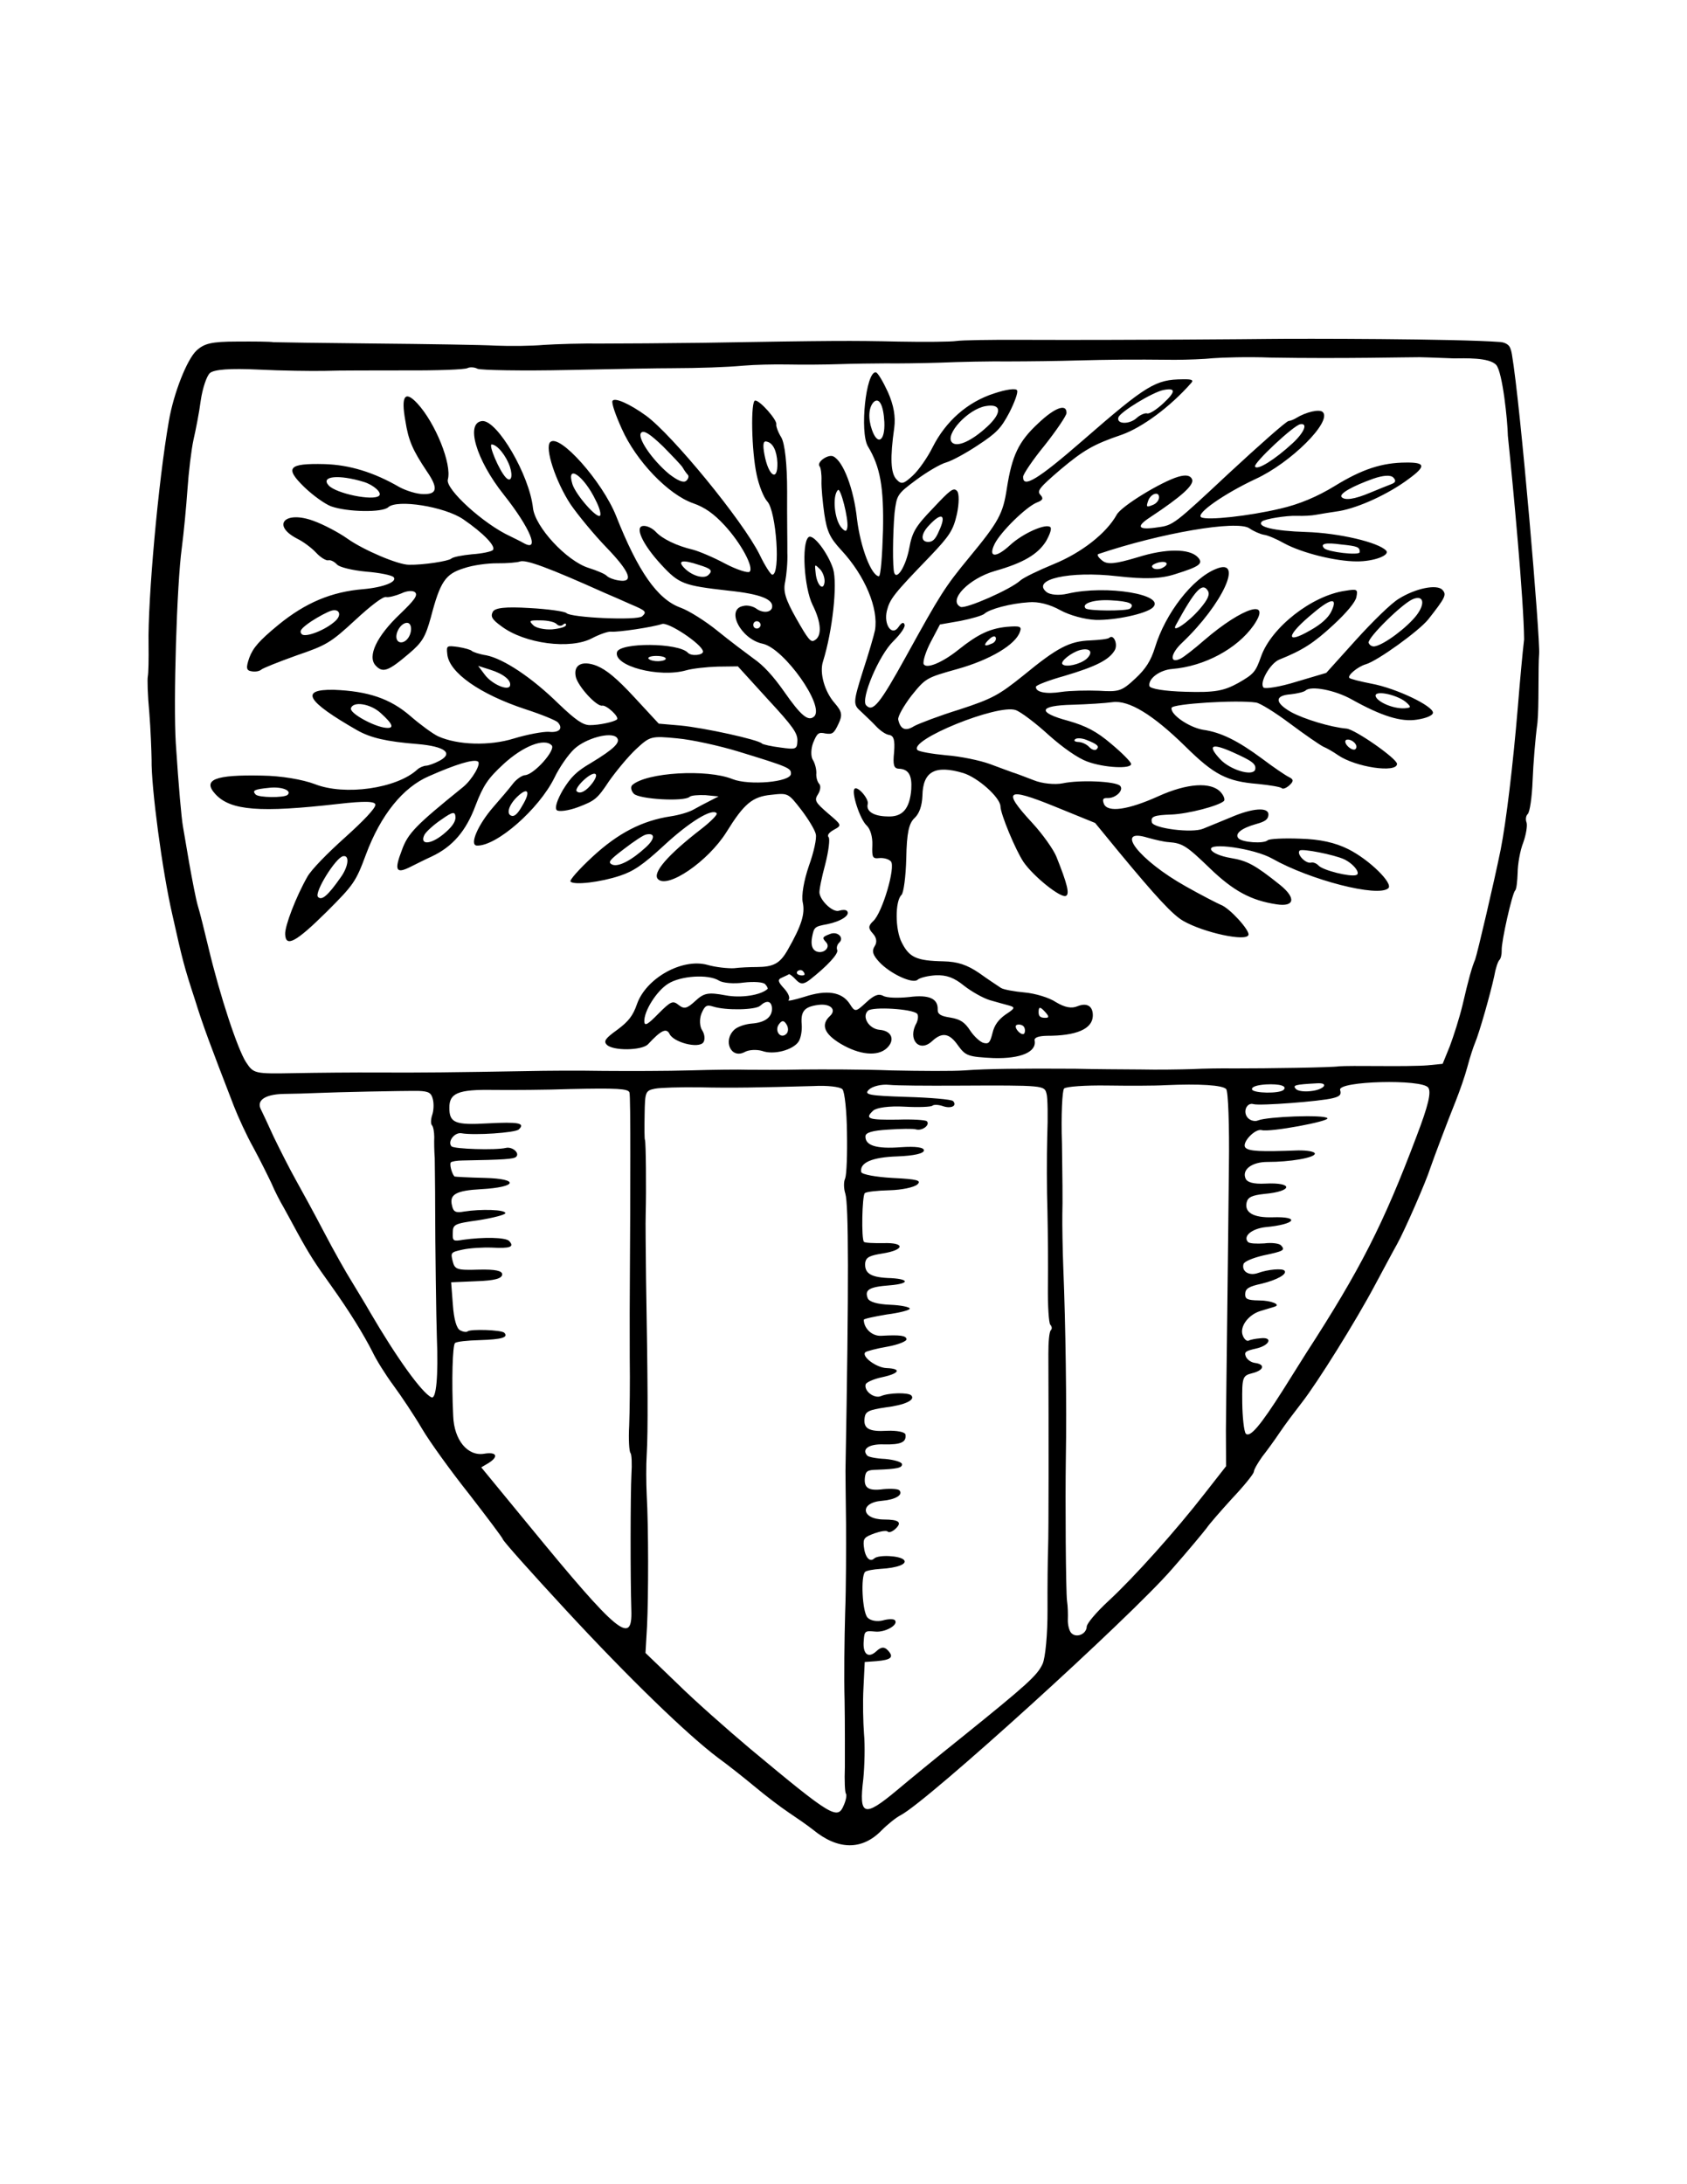
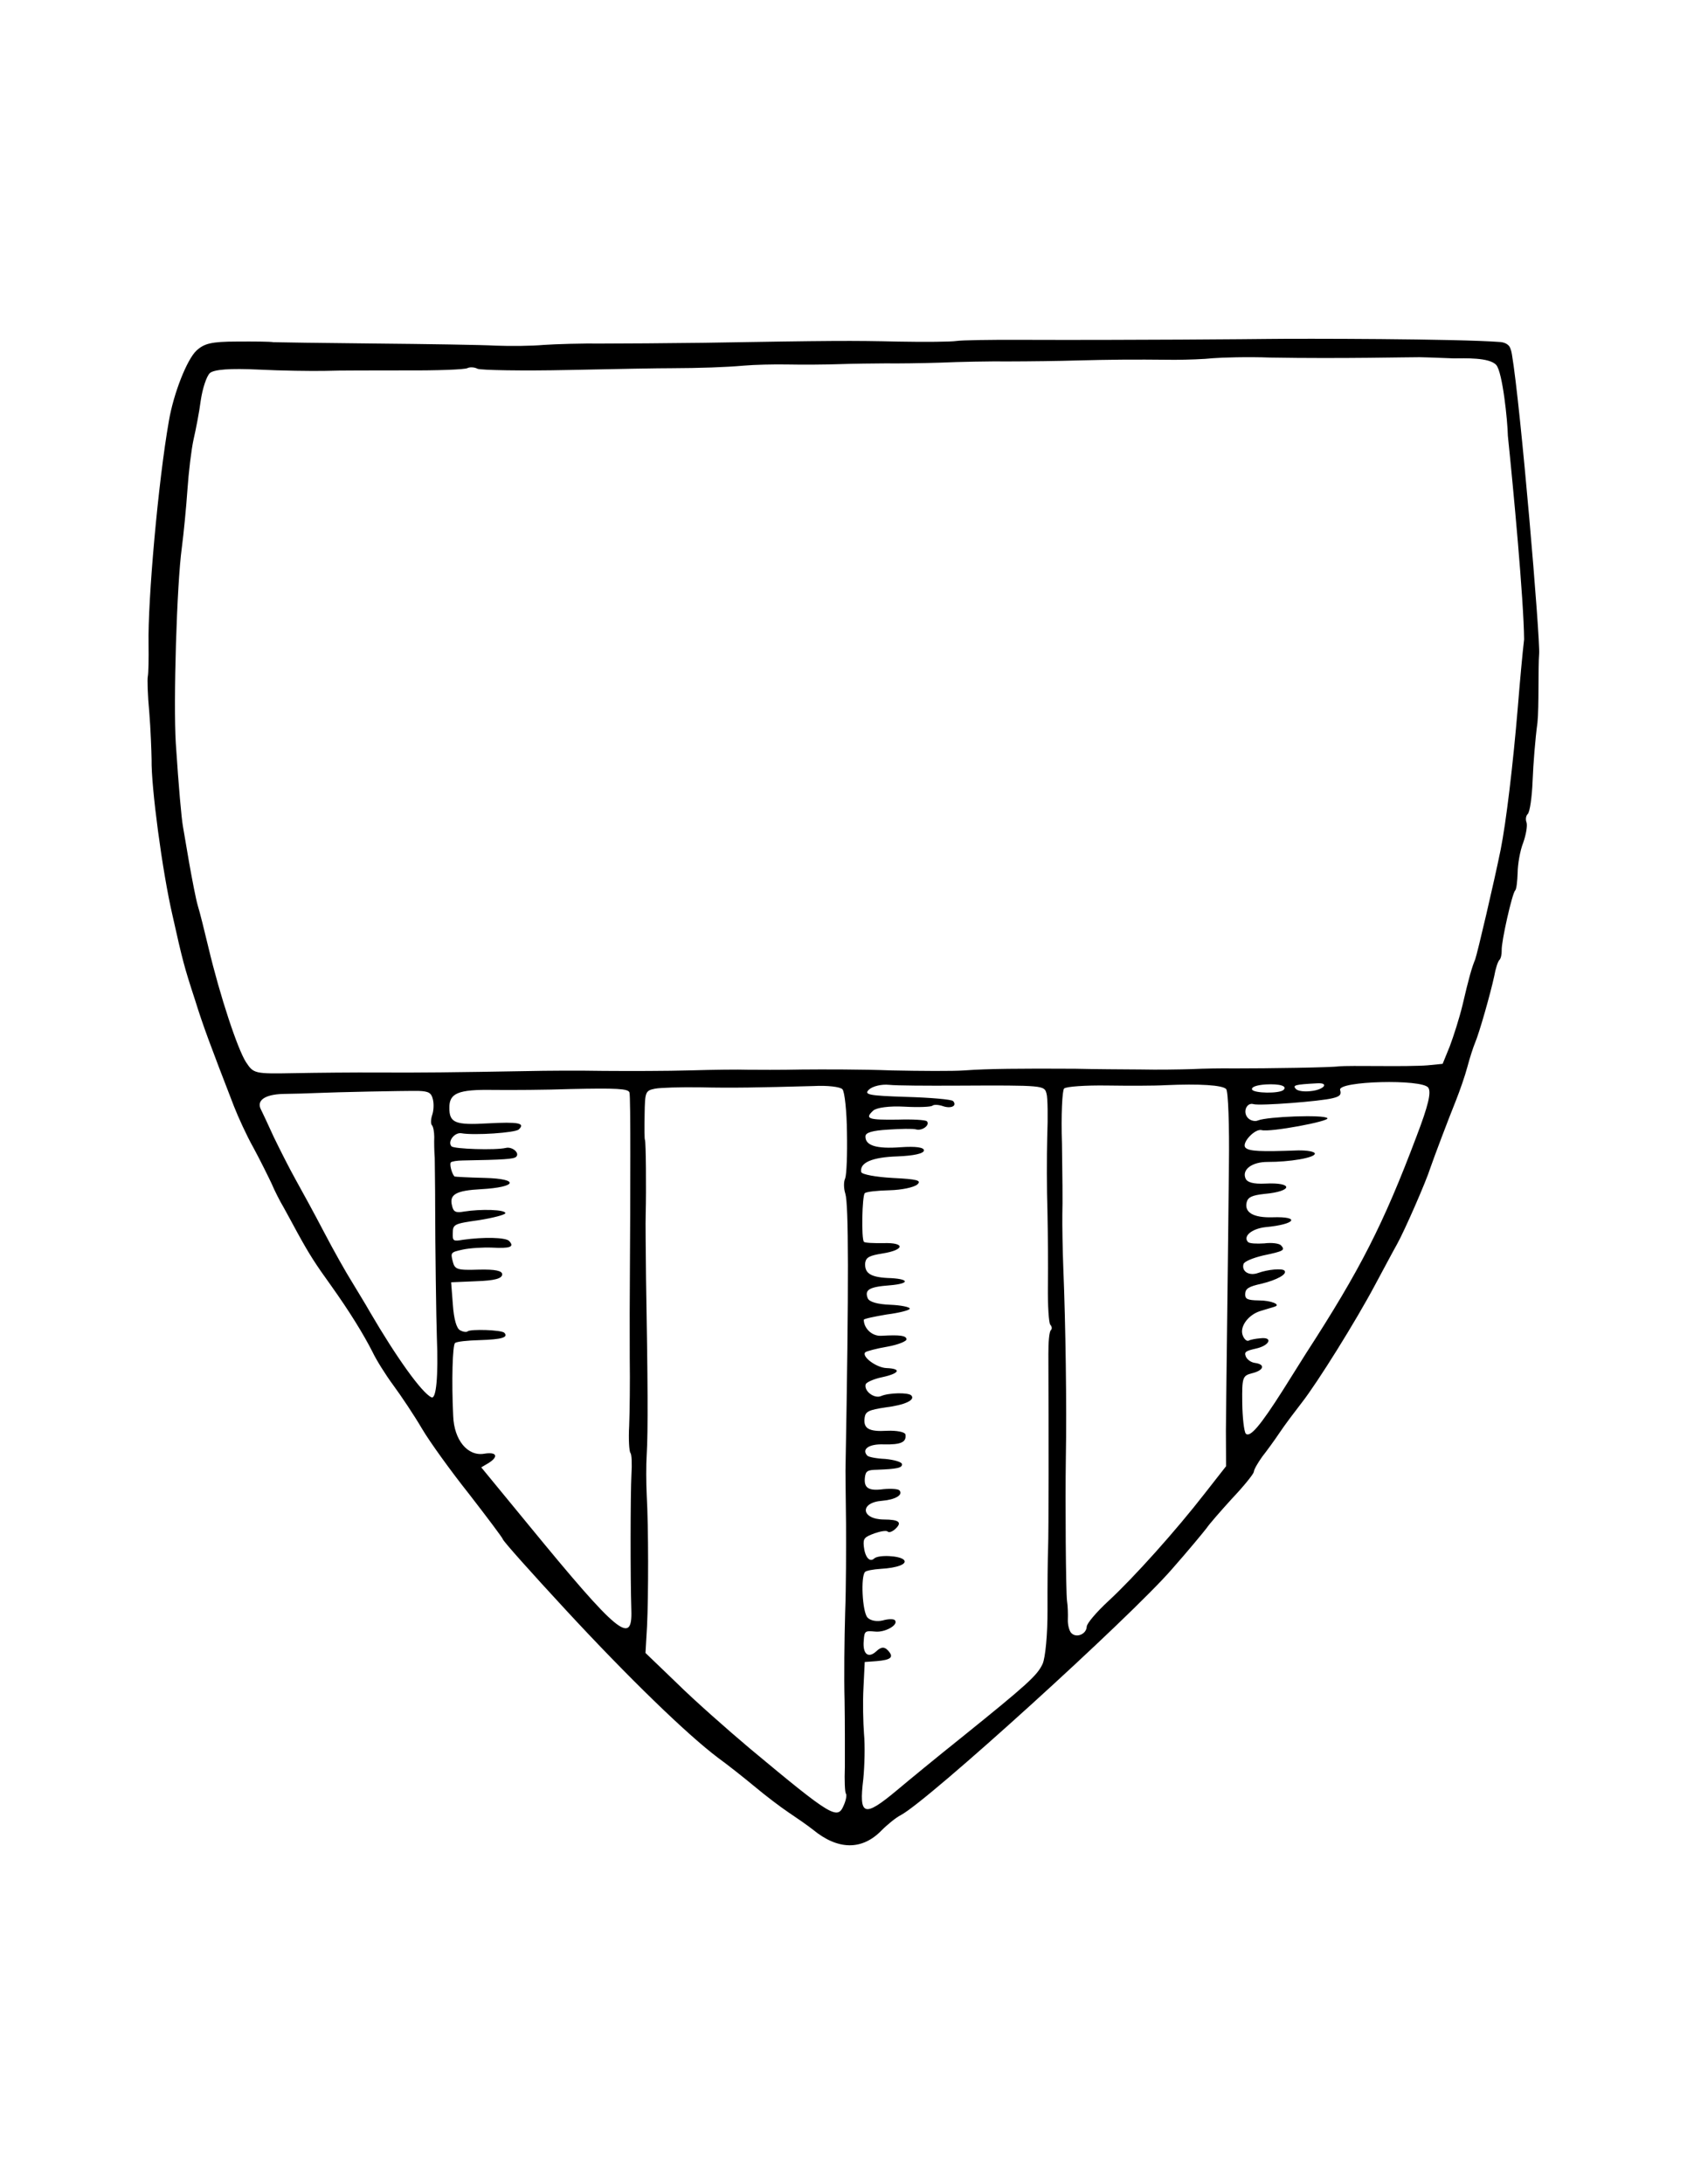
<svg xmlns="http://www.w3.org/2000/svg" width="100%" height="100%" viewBox="0 0 3338 4321" version="1.1" xml:space="preserve" style="fill-rule:evenodd;clip-rule:evenodd;stroke-linejoin:round;stroke-miterlimit:2;">
  <g>
    <g>
      <path d="M2985.47,683.995c-1.156,-1.25 -6.275,-6.535 -16.881,-7.35c-84.866,-6.524 -394.279,-6.96 -459.308,-6.098c-25.346,0.336 -272.012,2.57 -490.777,1.767c-59.429,-0.256 -115.828,0.63 -126.14,2.279c-10.312,1.649 -62.086,2.202 -114.313,1.2c-93.688,-2.098 -129.05,-1.933 -387.469,2.386c-69.21,0.901 -159.416,1.5 -198.872,1.506c-39.947,-0.525 -91.761,1.051 -115.907,2.676c-23.654,2.157 -65.687,2.575 -94.339,1.463c-28.12,-1.603 -136.173,-3.234 -240.666,-4.215c-103.469,-0.94 -193.596,-2.388 -199.735,-2.626c-6.1,-1.262 -38.884,-1.509 -72.2,-1.265c-50.22,0.101 -64.704,3.638 -80.117,17.9c-18.602,17.212 -45.29,84.326 -54.597,139.304c-21.018,119.087 -41.938,354.493 -40.197,441.67c0.403,29.222 -0.177,57.382 -1.439,63.482c-1.222,5.076 -0.406,36.877 2.869,71.335c2.782,33.927 4.224,76 4.572,93.435c-1.041,53.25 21.138,221.154 41.337,308.022c20.081,89.937 23.206,101.844 44.731,167.754c15.942,51.347 29.409,87.225 76.91,209.996c7.923,20.291 24.913,57.843 38.817,82.466c13.864,25.646 29.537,57.51 35.692,70.559c5.624,13.541 16.577,34.975 23.795,47.04c6.686,12.557 19.155,34.562 26.785,49.205c24.406,44.502 36.01,62.374 67.126,105.598c36.447,51.118 63.923,95.738 82.015,131.284c7.098,15.135 25.429,44.541 41.007,65.642c15.578,21.1 41.245,59.502 56.625,85.719c15.379,26.217 57.687,84.735 93.841,130.205c35.622,45.962 65.342,85.545 66.246,88.655c0.373,3.601 56.848,66.768 125.206,140.645c123.436,133.404 238.989,245.492 300.724,291.955c17.942,12.994 50.757,38.862 72.102,56.6c21.837,18.269 51.701,40.949 67.184,51.285c15.484,10.337 37.44,25.536 48.378,34.159c49.654,40.87 97.296,41.181 135.722,1.68c11.732,-11.842 28.66,-25.533 38.068,-30.292c54.401,-28.633 453.802,-391.288 536.405,-486.464c33.231,-37.653 63.883,-74.894 68.746,-81.366c4.902,-7.496 27.423,-33.267 49.904,-58.015c22.973,-24.216 42.345,-48.06 43.567,-53.137c0.199,-5.116 8.409,-18.632 16.54,-30.102c8.623,-10.938 24.314,-32.363 34.651,-47.846c10.336,-15.484 30.319,-41.865 43.805,-59.276c30.731,-39.288 106.673,-160.855 144.815,-232.648c16.008,-29.611 35.365,-66.265 43.615,-80.805c14.867,-26.58 57.602,-124.328 65.798,-150.655c6.933,-20.227 34.922,-94.465 50.796,-133.816c7.386,-18.672 17.747,-47.99 22.555,-66.25c4.808,-18.26 11.781,-39.51 15.169,-47.577c8.449,-19.656 30.417,-97.201 37.906,-131.754c2.642,-15.27 7.291,-29.436 10.48,-32.387c2.658,-2.459 4.53,-11.097 4.316,-18.792c-0.879,-16.943 20.78,-112.947 26.627,-118.356c2.657,-2.459 4.276,-17.769 4.951,-35.164c0.144,-16.904 4.777,-43.881 11.021,-59.524c5.751,-16.173 8.473,-33.49 6.665,-39.709c-2.34,-5.727 -1.531,-13.381 2.19,-16.824c4.252,-3.934 8.473,-33.49 9.744,-66.234c1.27,-32.745 5.302,-83.829 9.563,-114.408c3.238,-30.618 1.137,-110.154 3.315,-136.232c2.45,-29.335 -36.495,-489.944 -53.815,-592.47c-2.037,-12.057 -4.967,-15.966 -6.124,-17.215Zm-1.891,178.427c10.723,103.627 31.273,322.967 32.124,402.497c-2.999,24.479 -8.372,83.709 -12.325,132.747c-9.603,115.43 -23.22,228.656 -34.042,283.063c-13.306,65.584 -45.843,204.207 -50.452,217.351c-6.775,16.134 -12.725,37.424 -25.022,90.237c-6.11,25.383 -17.772,61.823 -25.197,81.519l-14.161,34.806l-29.834,2.942c-16.451,1.411 -59.508,1.79 -95.362,1.423c-35.854,-0.366 -71.216,-0.201 -79.442,0.504c-15.468,2.474 -141.076,4.261 -208.2,4.219c-23.043,-0.382 -60.983,0.195 -83.574,1.368c-22.06,0.681 -67.695,1.473 -100.971,0.694c-32.784,-0.248 -91.19,-0.465 -129.582,-1.442c-108.094,-0.608 -173.702,-0.079 -218.924,3.29c-23.123,1.665 -87.668,1.21 -143.987,0.049c-56.28,-2.184 -136.214,-2.212 -178.247,-1.793c-41.542,0.95 -90.207,0.599 -107.11,0.455c-17.396,-0.675 -68.147,-0.082 -113.29,1.24c-45.143,1.323 -122.007,1.415 -171.695,1.024c-49.156,-0.883 -116.811,-0.434 -149.635,0.342c-145.621,2.548 -216.877,3.369 -296.28,2.85c-46.618,-0.272 -120.944,0.431 -165.555,1.262c-79.482,1.527 -80.997,0.956 -96.004,-21.66c-16.442,-25.233 -51.316,-130.092 -74.228,-226.288c-7.939,-33.102 -17.234,-70.868 -21.342,-83.838c-3.617,-12.438 -10.865,-50.125 -16.757,-83.147c-5.401,-32.491 -11.293,-65.514 -12.53,-73.248c-2.926,-17.023 -8.317,-76.158 -14.112,-164.517c-5.049,-81.155 1.958,-314.539 11.94,-386.913c3.65,-28.041 8.745,-80.108 11.118,-114.86c2.374,-34.751 7.682,-79.124 12.038,-98.939c4.316,-18.791 11.314,-53.876 14.274,-77.331c3.491,-23.948 11.607,-48.228 17.985,-54.13c7.972,-7.376 40.344,-9.707 96.092,-7.031c45.516,2.278 105.436,3.066 131.589,2.544c26.685,-1.014 98.924,-0.773 160.931,-0.929c61.475,0.336 115.867,-1.652 121.103,-4.523c4.704,-2.38 13.913,-2.023 19.934,1.286c6.552,2.816 87.961,4.438 180.785,2.403c92.824,-2.034 184.093,-3.616 200.997,-3.473c59.96,-0.235 108.704,-1.93 145.209,-5.125c20.053,-1.784 59.548,-2.814 87.708,-2.233c28.159,0.58 73.263,0.281 100.97,-0.694c27.708,-0.974 68.718,-1.432 92.293,-1.542c23.043,0.381 71.747,-0.291 108.173,-1.439c36.956,-1.64 97.98,-2.859 135.88,-2.413c38.432,-0.046 98.924,-0.773 135.349,-1.922c64.625,-1.591 102.565,-2.168 192.2,-1.252c24.598,-0.07 58.977,-1.298 75.96,-3.201c17.475,-1.372 68.266,-2.988 113.29,-1.241c142.353,2.45 278.099,-0.972 295.316,-0.725c15.984,0.229 65.675,2.329 67.609,2.322c21.51,-0.082 70.54,-2.283 84.061,13.166c12.411,14.179 22.384,110.121 22.932,140.246Zm-180.761,1385.74c-65.687,174.23 -111.706,264.165 -218.538,429.112c-7.64,12.002 -28.392,45.015 -45.876,73.031c-44.202,69.509 -65.169,94.828 -73.529,85.793c-3.403,-4.744 -6.463,-31.508 -6.866,-60.73c-0.593,-50.751 0.549,-53.781 19.698,-58.675c23.282,-5.758 26.297,-17.426 5.911,-20.267c-7.655,-0.809 -15.643,-6.243 -18.474,-12.502c-3.736,-9.368 -0.587,-11.295 20.609,-16.109c26.883,-6.131 33.697,-23.288 7.957,-20.188c-9.249,0.666 -20.093,2.807 -23.242,4.735c-3.641,1.396 -8.599,-2.896 -11.39,-10.178c-7.02,-17.182 10.837,-41.596 35.713,-48.83c11.415,-3.656 23.321,-6.781 26.962,-8.177c13.993,-4.068 -6.686,-12.557 -31.284,-12.486c-22.02,-0.343 -27.057,-2.588 -26.66,-12.82c0.397,-10.233 6.204,-14.619 32.555,-20.258c30.524,-7.526 51.466,-19.011 45.073,-25.921c-4.426,-4.783 -32.705,-2.294 -51.933,4.646c-17.674,6.488 -33.197,-2.825 -29.04,-17.523c1.222,-5.077 18.404,-12.096 38.576,-16.95c41.328,-8.644 44.477,-10.572 35.625,-20.139c-3.443,-3.72 -18.22,-5.831 -33.157,-3.848c-14.897,0.959 -29.223,0.403 -32.173,-2.786c-10.328,-11.161 7.172,-26.367 34.959,-29.388c59.135,-5.391 70.003,-21.366 13.565,-19.457c-37.449,1.109 -56.002,-9.347 -51.115,-29.653c2.444,-10.153 10.789,-13.929 34.975,-16.577c56.557,-4.979 58.295,-23.358 1.817,-20.426c-23.615,1.133 -35.775,-2.413 -39.058,-10.226c-7.511,-17.714 13.058,-32.8 43.796,-32.632c43.548,0.153 93.062,-8.174 93.379,-16.36c0.159,-4.093 -15.11,-6.735 -33.569,-6.427c-73.382,2.789 -96.917,1.876 -103.802,-5.565c-8.36,-9.035 18.905,-38.209 32.088,-34.623c16.213,4.728 136.476,-17.762 130.043,-23.648c-6.884,-7.441 -118.246,-3.052 -136.983,4.42c-6.259,2.831 -15.389,0.427 -20.306,-4.887c-10.82,-11.693 -2.371,-31.349 11.304,-27.232c13.184,3.586 132.93,-5.602 156.743,-11.851c14.485,-3.537 17.182,-7.02 14.47,-16.348c-4.442,-17.594 162.256,-21.886 174.392,-4.506c6.314,8.956 0.165,35.363 -23.215,96.456Zm-209.171,-89.589c-12.358,1.57 -25.621,0.031 -29.555,-4.221c-6.885,-7.441 -2.221,-8.797 41.939,-11.183c25.169,-1.585 13.849,12.835 -12.384,15.404Zm-54.233,-2.104c-8.995,7.337 -58.152,6.454 -61.967,-0.868c-1.848,-5.196 8.544,-8.892 27.042,-10.223c28.239,-1.467 43.429,3.222 34.925,11.091Zm-107.791,150.05c-1.011,78.871 -2.119,213.078 -3.369,298.088c-1.249,85.011 -2.11,186.433 -2.596,225.357l0.33,70.725l-42.052,53.707c-57.171,73.618 -139.655,165.724 -190.678,212.935c-24.449,22.622 -42.718,44.458 -42.956,50.598c-0.596,15.349 -20.887,23.272 -30.722,12.643c-3.935,-4.252 -7.059,-16.159 -6.662,-26.391c0.397,-10.233 0.009,-26.645 -1.641,-36.957c-2.355,-18.538 -3.671,-195.881 -2.303,-283.961c1.845,-100.36 -0.519,-263.908 -4.988,-373.224c-1.561,-39.003 -2.233,-87.707 -1.971,-107.681c0.795,-20.465 0.147,-83.003 -0.739,-139.402c-1.909,-56.439 0.529,-106.047 4.249,-109.49c4.252,-3.934 42.272,-6.558 85.288,-5.913c41.994,0.604 94.26,0.583 114.805,-0.669c68.265,-2.988 113.249,-0.217 120.626,7.755c3.934,4.252 6.43,71.986 5.379,151.88Zm-359.505,-58.017c-1.017,39.415 -1.02,105.515 0.421,147.588c0.911,42.565 1.439,108.173 0.953,147.097c-0.525,39.947 1.726,74.366 4.677,77.555c3.442,3.72 3.775,8.345 1.118,10.803c-3.189,2.951 -5.006,23.377 -4.896,46.952c0.595,156.306 0.666,352.559 -0.565,384.28c-0.794,20.466 -1.384,75.27 -1.164,122.42c0.22,47.149 -4.185,94.632 -9.777,106.713c-10.615,22.646 -28.685,39.366 -160.922,145.939c-46.533,37.137 -103.695,84.109 -127.001,103.701c-65.666,54.841 -75.78,51.374 -66.781,-22.063c2.547,-26.033 3.604,-66.472 1.408,-89.103c-1.705,-22.1 -2.655,-63.641 -1.051,-91.761l2.477,-50.632l23.123,-1.665c29.302,-2.45 35.148,-7.859 22.854,-21.146c-7.377,-7.973 -13.556,-7.188 -23.123,1.664c-15.944,14.754 -27.374,5.599 -24.787,-21.458c1.246,-18.91 2.801,-19.362 22.203,-17.585c19.894,2.31 47.666,-13.522 39.306,-22.557c-2.459,-2.658 -13.223,-2.563 -24.107,0.602c-11.375,2.633 -24.106,0.601 -30.007,-5.777c-10.328,-11.161 -13.727,-82.004 -4.692,-90.365c2.657,-2.459 16.079,-5.012 30.976,-5.971c32.864,-1.799 53.155,-9.723 45.778,-17.695c-7.868,-8.504 -50.314,-10.663 -58.818,-2.795c-9.035,8.36 -18.339,-2.761 -20.575,-24.369c-1.451,-15.428 1.206,-17.887 20.966,-25.319c11.946,-4.148 23.813,-6.25 26.272,-3.592c2.459,2.657 9.209,0.357 15.056,-5.052c14.35,-13.278 7.386,-18.673 -22.329,-18.801c-45.595,-0.232 -48.909,-33.667 -3.687,-37.036c25.701,-2.077 42.47,-11.675 34.11,-20.71c-2.459,-2.657 -16.253,-3.705 -31.681,-2.254c-29.874,3.965 -38.845,-2.532 -36.496,-23.45c1.5,-12.239 5.181,-14.658 23.639,-14.967c40.027,-1.521 50.87,-3.662 49.633,-11.396c-0.864,-4.133 -15.563,-8.29 -32.919,-9.989c-17.395,-0.675 -33.156,-3.848 -35.615,-6.506c-11.803,-12.755 2.96,-23.455 32.634,-22.304c34.3,0.819 45.262,-4.392 42.788,-19.86c-1.356,-4.665 -17.118,-7.838 -36.108,-7.038c-36.464,2.172 -47.482,-4.405 -44.602,-25.814c1.5,-12.239 8.29,-15.563 41.273,-20.432c38.099,-4.67 59.493,-14.6 51.133,-23.635c-5.902,-6.378 -45.397,-5.349 -60,1.258c-13.541,5.623 -33.942,-10.028 -30.356,-23.211c1.182,-4.054 15.786,-10.661 32.317,-14.118c34.617,-7.368 39.599,-16.91 8.901,-18.101c-20.466,-0.795 -50.33,-23.474 -41.826,-31.343c2.126,-1.967 21.806,-7.352 43.985,-11.103c21.156,-3.791 38.337,-10.81 37.473,-14.943c-1.277,-6.711 -11.962,-8.663 -49.45,-6.53c-18.498,1.331 -34.806,-14.161 -35.154,-31.596c0.079,-2.047 20.743,-6.369 45.5,-10.533c24.717,-3.14 45.421,-8.485 45.54,-11.555c0.119,-3.07 -17.157,-6.814 -38.646,-7.648c-25.582,-0.993 -41.795,-5.721 -44.587,-13.003c-6.527,-16.651 2.92,-22.433 43.518,-25.469c42.152,-3.488 38.948,-13.348 -4.561,-14.524c-34.259,-1.842 -45.729,-9.973 -43.911,-30.399c1.951,-10.685 8.742,-14.008 34.522,-18.132c43.826,-7.01 44.914,-21.827 1.817,-20.425c-19.482,0.269 -36.877,-0.407 -38.844,-2.532c-5.41,-5.847 -3.629,-91.349 1.686,-96.267c3.189,-2.951 24.797,-5.187 48.903,-5.788c24.106,-0.602 48.903,-5.789 55.281,-11.69c8.503,-7.868 -0.627,-10.272 -49.212,-12.67c-33.236,-1.802 -60.706,-6.967 -62.062,-11.632c-3.378,-18.577 21.125,-29.412 71.916,-31.028c32.332,-1.307 51.973,-5.669 52.211,-11.809c0.238,-6.139 -16.586,-8.329 -45.357,-6.371c-48.823,3.742 -71.097,-3.272 -70.382,-21.69c0.278,-7.163 13.247,-11.272 45.088,-13.11c24.146,-1.625 49.275,-2.187 54.844,-0.434c12.16,3.546 28.517,-8.629 21.632,-16.07c-2.459,-2.658 -28.532,-4.182 -57.263,-3.247c-58.446,0.806 -66.552,-1.558 -49.013,-17.786c6.378,-5.902 31.626,-9.534 61.793,-7.851c28.12,1.604 52.758,0.51 55.415,-1.948c2.658,-2.459 11.867,-2.102 20.465,0.794c16.174,5.751 29.223,-0.404 20.371,-9.97c-2.951,-3.189 -44.825,-6.864 -92.427,-8.199c-74.207,-2.367 -84.891,-4.319 -73.73,-14.646c6.909,-6.393 24.503,-10.834 39.813,-9.216c14.286,1.58 74.738,1.876 133.675,1.601c174.765,-0.904 173.21,-0.452 177.691,16.119c2.26,7.773 2.838,45.714 1.329,84.598Zm-396.282,-8.204c0.91,42.564 -0.678,83.495 -3.534,91.07c-3.348,7.044 -2.841,20.386 0.363,30.246c6.369,20.743 7.163,171.933 0.245,548.282c0.134,9.74 0.394,55.867 1.106,103.548c0.22,47.15 0.192,127.084 -1.754,177.224c-1.453,50.671 -2.425,128.519 -1.102,173.662c0.791,45.634 0.534,105.063 0.525,131.708c-1.032,26.605 0.101,50.219 2.068,52.345c1.967,2.126 0.547,12.319 -3.943,22.393c-12.447,30.261 -22.481,24.748 -186.277,-111.759c-44.658,-37.601 -109.557,-94.947 -143.609,-128.55l-62.734,-60.336l3.088,-53.17c2.835,-59.841 2.96,-195.111 -0.678,-259.815c-1.133,-23.614 -1.298,-58.976 -0.012,-78.91c2.849,-47.031 2.156,-148.001 -1.317,-348.998c-0.474,-53.821 -1.32,-111.243 -0.645,-128.639c1.256,-45.555 0.443,-143.455 -1.524,-145.581c-0.984,-1.063 -1.133,-23.615 -0.632,-49.728c0.724,-45.064 1.334,-47.602 20.444,-51.472c10.843,-2.141 50.338,-3.171 88.239,-2.725c65.528,1.518 116.811,0.434 225.555,-2.52c27.216,-1.506 52.718,1.534 57.144,6.317c4.426,4.783 8.565,43.374 8.984,85.408Zm-428.673,47.415c-0.042,67.123 -0.253,164.984 -0.763,217.742c-0.47,51.735 -0.577,133.715 -0.357,180.865c0.711,47.681 -0.077,107.602 -1.109,134.207c-1.564,27.096 0.061,51.242 2.52,53.9c2.459,2.657 3.259,21.647 1.934,42.604c-2.001,38.353 -2.255,203.337 -0.171,268.493c2.376,70.804 -26.425,47.141 -203.044,-168.261l-93.945,-114.325l14.683,-8.654c20.49,-13.039 15.731,-22.447 -9.026,-18.284c-32.491,5.4 -59.42,-26.901 -61.155,-74.622c-3.439,-69.82 -1.231,-139.934 3.552,-144.36c3.189,-2.951 24.797,-5.187 48.903,-5.788c44.12,-1.363 57.09,-5.471 48.729,-14.506c-5.409,-5.847 -67.337,-7.737 -72.652,-2.82c-2.126,1.967 -8.757,1.198 -14.777,-2.11c-7.044,-3.348 -12.469,-22.005 -14.427,-50.776l-3.409,-44.199l50.299,-2.147c35.402,-1.188 50.418,-5.217 50.736,-13.403c0.278,-7.163 -13.437,-10.257 -46.261,-9.482c-43.096,1.402 -47.642,-0.311 -51.631,-16.35c-4.441,-17.595 -3.91,-18.086 19.864,-23.313c13.953,-3.045 40.145,-4.591 57.541,-3.916c36.306,1.922 45.143,-1.322 34.324,-13.015c-6.885,-7.441 -50.925,-8.125 -91.111,-2.511c-19.601,3.339 -21.116,2.768 -20.48,-13.605c0.143,-16.903 2.761,-18.339 51.704,-25.151c28.358,-4.536 52.171,-10.785 52.29,-13.855c0.278,-7.163 -48.347,-8.537 -81.861,-3.177c-16,2.966 -21.037,0.721 -23.63,-11.677c-5.798,-22.258 7.822,-29.928 57.63,-32.607c71.375,-3.892 76.635,-20.597 7.013,-22.274c-32.253,-0.739 -59.35,-2.303 -59.841,-2.834c-5.41,-5.847 -10.303,-24.995 -7.114,-27.946c2.125,-1.967 12.438,-3.617 23.202,-3.711c81.528,-1.448 101.05,-2.74 105.833,-7.166c7.972,-7.377 -7.392,-20.783 -20.322,-17.698c-20.172,4.853 -102.565,2.168 -107.483,-3.146c-8.36,-9.036 5.697,-27.962 19.452,-25.891c25.954,4.594 106.618,-0.986 113.527,-7.379c13.819,-12.787 -0.427,-15.389 -61.53,-12.124c-63.681,3.678 -75.801,-0.892 -75.673,-30.606c-0.403,-29.223 17.31,-36.734 86.44,-35.588c36.877,0.406 105.555,-0.004 153.276,-1.739c91.801,-2.074 113.781,-0.708 116.573,6.574c1.436,2.617 1.79,59.508 1.747,126.631Zm-391.868,-82.331c-2.896,8.598 -3.253,17.808 -0.794,20.465c2.951,3.189 4.6,13.501 4.734,23.242c-0.397,10.233 -0.088,28.691 0.95,41.542c0.016,12.81 0.886,56.398 0.853,96.877c0.052,77.887 2.107,222.977 3.335,257.356c3.122,78.006 -1.243,124.466 -10.785,119.484c-19.124,-8.941 -69.182,-79.033 -121.555,-168.686c-9.106,-16.238 -25.508,-42.495 -36.089,-60.327c-10.621,-16.809 -35.558,-60.819 -54.634,-97.427c-19.075,-36.609 -44.916,-83.728 -56.893,-105.201c-11.977,-21.473 -31.013,-59.105 -42.871,-83.648c-11.326,-25.035 -22.692,-49.047 -25.071,-53.751c-9.558,-17.792 6.799,-29.968 43.224,-31.116c20.505,-0.229 51.283,-1.085 69.25,-1.925c36.956,-1.64 164.651,-4.371 199.481,-4.044c19.443,0.754 24.971,3.531 28.056,16.461c2.221,8.797 1.705,22.099 -1.191,30.698Z" style="fill-rule:nonzero;" />
-       <path d="M2781.79,915.094c-47.15,0.22 -86.59,13.036 -140.658,46.294c-34.641,21.202 -70.067,36.224 -108.325,44.987c-61.54,14.521 -143.878,23.624 -155.919,17.008c-12.041,-6.616 44.844,-46.426 107.471,-75.765c69.909,-32.13 150.933,-113.02 133.229,-132.154c-6.393,-6.909 -33.808,-0.287 -53.234,11.769c-3.15,1.928 -9.94,5.251 -14.564,5.584c-5.156,0.825 -57.694,47.464 -118.284,103.527c-107.4,100.363 -110.057,102.822 -139.931,106.787c-39.693,6.145 -45.063,-0.724 -16.149,-19.586c63.104,-41.618 87.552,-64.24 83.364,-75.163c-3.283,-7.813 -11.922,-9.686 -27.469,-5.165c-32.65,9.493 -112.935,58.131 -121.796,75.209c-20.38,36.614 -69.53,75.187 -124.717,97.641c-30.722,12.642 -59.969,26.879 -65.815,32.289c-19.134,17.704 -108.271,56.775 -118.345,52.284c-25.637,-12.78 16.018,-56.255 68.348,-71.133c55.44,-15.783 84.274,-32.598 100.656,-58.608c7.147,-12.532 11.717,-24.653 8.766,-27.842c-7.868,-8.503 -54.257,11.73 -79.769,35.335c-28.168,26.064 -44.009,24.937 -30.658,-2.214c11.678,-23.63 61.225,-72.435 83.111,-81.834c12.477,-4.64 14.151,-8.162 7.266,-15.603c-6.885,-7.441 -2.022,-13.913 40.378,-50.186c45.549,-38.2 65.468,-49.724 121.027,-68.577c40.011,-14.332 94.849,-54.221 137.194,-102.281c5.354,-5.941 0.809,-7.654 -16.626,-7.306c-53.821,0.473 -71.122,10.562 -197.869,120.935c-89.623,77.994 -118.989,95.301 -118.076,71.766c0.198,-5.116 19.237,-33.585 42.901,-62.386c23.171,-29.332 42.742,-58.292 42.94,-63.409c0.755,-19.442 -22.606,-11.637 -56.13,20.368c-38.798,35.9 -51.658,63.583 -61.854,128.263c-7.593,50.433 -15.883,65.996 -75.022,137.487c-47.858,58.094 -56.6,72.102 -124.395,195.01c-52.358,94.813 -65.804,111.2 -79.082,96.85c-11.311,-12.224 25.38,-99.446 54.12,-127.026c14.39,-14.301 24.155,-28.269 21.776,-32.973c-1.848,-5.196 -6.021,-3.308 -11.455,4.679c-13.073,19.989 -30.087,-3.729 -23.367,-31.651c6.03,-23.336 12.527,-32.307 85.127,-107.375c38.997,-41.017 46.065,-51.503 53.475,-84.009c4.396,-20.838 4.658,-40.812 0.232,-45.595c-6.885,-7.441 -13.223,-2.563 -47.437,34.027c-34.705,36.059 -41.281,47.077 -47.137,79.131c-6.466,34.593 -23.99,63.632 -29.574,49.068c-3.736,-9.368 -3.122,-78.007 0.513,-118.858c4.46,-35.695 5.031,-37.21 43.02,-65.455c21.101,-15.578 47.849,-31.45 59.756,-34.574c10.883,-3.165 39.147,-18.465 62.294,-33.964c36.807,-24.192 45.35,-33.083 61.93,-64.209c10.535,-20.6 17.429,-39.804 15.542,-43.976c-1.848,-5.196 -22.472,-1.897 -45.834,5.907c-52.409,16.926 -95.38,54.713 -121.472,106.478c-10.003,20.108 -27.368,45.054 -39.061,55.874c-18.602,17.212 -22.735,18.076 -32.571,7.447c-11.31,-12.225 -12.697,-42.51 -4.255,-101.621c2.921,-22.433 -0.83,-44.612 -12.609,-71.201c-9.93,-21.394 -20.511,-39.227 -24.112,-38.854c-19.442,-0.754 -31.743,118.158 -15.419,146.461c24.564,40.409 31.694,81.165 29.913,166.668c-1.414,49.648 -4.518,90.007 -8.119,90.38c-14.818,-1.087 -36.248,-56.234 -43.274,-112.871c-6.374,-60.198 -27.313,-114.813 -46.929,-124.285c-10.566,-5.022 -34.284,11.992 -26.908,19.964c1.967,2.126 4.029,15.016 3.513,28.319c-0.516,13.302 2.425,43.136 5.645,65.806c5.321,34.538 10.492,46.524 34.098,72.035c46.227,49.96 73.44,114.554 66.124,157.824c-1.912,9.662 -12.551,46.142 -24.173,81.559c-18.716,59.738 -19.446,65.346 -4.573,78.221c8.892,8.543 22.741,21.378 30.609,29.882c7.869,8.504 19.339,16.635 25.97,17.405c9.17,1.38 11.922,9.686 9.946,34.204c-2.508,25.011 -0.74,32.253 9.493,32.65c19.442,0.755 26.128,13.312 24.565,40.408c-3.064,39.337 -17.533,55.684 -47.7,54.001c-27.136,-0.54 -42.128,-10.345 -38.502,-24.552c2.935,-9.622 -19.607,-36.116 -25.985,-30.215c-6.909,6.393 10.468,60.357 23.825,72.661c7.417,6.949 11.937,22.496 11.302,38.869c-0.953,24.558 0.483,27.176 13.865,25.646c8.225,-0.706 18.379,1.738 22.805,6.521c9.835,10.63 -16.742,101.319 -34.813,118.039c-10.098,9.344 -10.297,14.46 -0.953,24.558c7.377,7.973 9.066,17.262 3.632,25.249c-6.005,9.503 -3.745,17.277 9.042,31.095c21.638,23.386 66.439,44.083 76.005,35.231c4.252,-3.934 20.292,-7.923 36.212,-8.843c21.036,-0.721 35.695,4.46 55.565,20.603c14.42,11.32 37.479,24.513 51.154,28.63c13.183,3.586 30.912,8.886 38.527,10.718c12.16,3.547 11.057,5.553 -7.347,17.649c-13.699,9.717 -22.322,20.655 -26.027,36.908c-4.848,19.284 -7.505,21.742 -17.658,19.299c-6.592,-1.793 -18.474,-12.502 -26.223,-24.076c-11.113,-17.341 -20.124,-22.814 -39.978,-26.147c-18.339,-2.761 -24.852,-6.601 -24.494,-15.81c0.834,-21.489 -16.776,-29.858 -56.43,-24.735c-21.607,2.236 -44.651,1.854 -51.655,-2.517c-9.05,-4.451 -17.356,-1.699 -33.832,13.547c-20.196,18.687 -21.751,19.139 -31.88,2.862c-15.459,-24.171 -45.506,-28.924 -90.142,-14.259c-20.743,6.369 -34.696,9.414 -30.976,5.972c3.229,-3.974 -0.507,-13.342 -9.359,-22.909c-11.803,-12.756 -13.159,-17.42 -3.791,-21.156c6.259,-2.831 12.518,-5.663 13.581,-6.646c1.063,-0.984 7.535,3.879 13.928,10.788c8.852,9.567 14.992,9.805 27.668,0.049c34.88,-27.341 57.361,-52.089 54.038,-58.879c-1.888,-4.173 -0.095,-10.764 4.157,-14.699c10.098,-9.343 -3.219,-22.67 -17.783,-17.087c-16.119,6.036 -16.69,7.551 -8.33,16.587c9.836,10.629 -6.069,24.359 -20.157,17.664c-7.535,-3.879 -10.248,-13.208 -7.645,-27.454c3.864,-20.346 4.927,-21.33 30.215,-25.985c27.375,-5.599 46.31,-18.187 38.933,-26.159c-2.459,-2.657 -9.13,-2.404 -15.349,-0.596c-11.454,4.68 -36.694,-18.333 -39.129,-34.824c-0.824,-5.156 4.262,-30.579 11.434,-56.946c6.64,-25.875 9.64,-50.354 6.689,-53.543c-3.443,-3.72 0.357,-9.209 10.828,-14.952c15.707,-8.613 15.215,-9.145 -12.071,-32.237c-25.28,-21.99 -27.699,-25.67 -19.528,-38.163c4.371,-7.004 5.752,-16.174 2.309,-19.894c-3.934,-4.252 -6.646,-13.581 -5.837,-21.235c0.318,-8.187 -2.807,-20.093 -7.154,-26.923c-3.854,-6.298 -3.79,-21.156 0.779,-33.276c7.918,-19.164 10.575,-21.623 24.29,-18.529c13.754,2.071 16.904,0.144 25.844,-18.981c8.37,-17.609 7.093,-24.32 -7.621,-41.288c-19.631,-22.282 -30.481,-59.597 -22.936,-82.362c18.715,-59.737 28.999,-153.108 19.918,-183.18c-10.065,-31.135 -39.785,-70.718 -48.821,-62.358c-13.818,12.786 -8.476,99.59 8.141,133.541c17.6,35.014 19.106,62.23 3.931,70.352c-7.361,4.838 -12.731,-2.032 -36.233,-43.423c-21.574,-38.243 -26.095,-53.791 -21.779,-72.582c2.563,-13.223 5.111,-39.257 4.271,-57.224c0.183,-17.927 -0.782,-72.279 -0.431,-120.944c0.058,-54.312 -4.493,-95.481 -11.711,-107.546c-6.274,-9.98 -10.422,-21.926 -9.772,-25.487c2.365,-8.107 -31.981,-47.358 -41.721,-47.223c-9.21,-0.358 -7.453,99.629 2.999,147.176c4.322,20.664 13.642,44.596 21.018,52.568c17.704,19.134 26.654,145.02 9.751,144.876c-3.07,-0.119 -14.674,-17.991 -25.096,-39.916c-33.273,-66.879 -172.716,-236.772 -224.536,-274.651c-32.894,-23.822 -62.624,-36.761 -66.503,-29.225c-2.205,4.013 6.091,27.906 18.361,55.027c28.276,63.61 91.794,130.126 141.339,147.42c23.257,8.077 41.199,21.071 61.854,43.393c32.949,35.61 58.751,83.752 49.716,92.112c-3.189,2.951 -25.463,-4.062 -48.561,-16.231c-23.59,-12.701 -52.337,-24.577 -64.005,-27.592c-31.483,-7.37 -60.15,-21.293 -72.936,-35.112c-6.393,-6.909 -17.45,-12.462 -24.653,-11.717c-17.967,0.84 -1.921,36.306 35.454,76.699c35.408,38.267 44.007,41.163 132.261,51.249c64.307,6.595 91.046,17.368 86.81,34.113c-2.936,9.622 -18.856,10.541 -31.309,1.347c-5.981,-4.331 -17.649,-7.346 -25.423,-5.086c-35.6,6.305 -5.119,65.902 38.603,74.772c42.168,9.322 123.302,123.662 101.511,143.825c-11.692,10.819 -26.565,-2.055 -59.569,-49.452c-21.852,-31.08 -41.032,-51.808 -59.997,-64.842c-15.444,-11.36 -47.807,-35.674 -71.65,-55.045c-23.844,-19.372 -56.857,-40.125 -73.031,-45.876c-45.983,-16.644 -84.317,-71.934 -127.71,-181.735c-27.093,-67.664 -111.521,-163.173 -130.123,-145.961c-11.692,10.819 10.777,78.816 40.299,123.516c14.555,21.061 45.87,59.169 70.007,84.189c47.781,49.508 56.157,71.354 24.595,66.03c-9.17,-1.381 -19.775,-5.379 -23.218,-9.1c-3.442,-3.72 -19.576,-10.495 -36.282,-15.755c-43.523,-13.987 -105.488,-80.954 -109.666,-118.522c-7.2,-65.354 -70.154,-172.84 -99.908,-171.945c-34.418,2.251 -13.211,76.348 42.495,146.147c52.263,66.078 71.925,113.982 38.832,95.276c-6.512,-3.839 -18.593,-9.432 -26.128,-13.311c-52.868,-24.085 -129.079,-93.655 -123.739,-112.407c8.354,-30.42 -24.855,-112.156 -60.263,-150.423c-24.589,-26.574 -32.72,-15.104 -23.862,33.918c6.146,39.693 14.64,58.469 42.727,100.552c22.796,33.166 20.273,45.365 -6.864,44.825c-12.81,0.015 -33.569,-6.427 -47.125,-13.614c-51.115,-29.654 -99.223,-44.33 -148.872,-45.745c-71.668,-1.756 -79.188,7.175 -39.687,45.601c17.292,16.556 40.723,33.35 52.843,37.919c32.348,11.504 101.478,12.649 113.171,1.83c17.539,-16.229 111.242,-1.32 148.19,23.685c40.43,27.701 66.042,54.315 58.601,61.2c-3.189,2.951 -21.275,6.86 -40.796,8.153c-19.03,1.823 -37.608,5.201 -41.328,8.644c-5.315,4.918 -55.32,12.713 -83.48,12.132c-21.528,0.19 -90.078,-29.115 -121.497,-51.343c-17.451,-12.462 -48.084,-28.511 -67.288,-35.405c-57.08,-21.174 -83.853,8.531 -32.619,35.115c12.572,6.124 28.999,18.547 37.851,28.114c8.36,9.035 19.378,15.611 23.511,14.747c4.664,-1.356 12.2,2.523 17.609,8.369c4.918,5.315 30.301,11.424 57.358,14.011c26.565,2.056 50.965,7.102 54.407,10.823c8.361,9.035 -19.744,20.242 -59.85,23.81c-63.229,5.232 -114.282,26.822 -167.724,70.352c-38.64,31.806 -50.452,45.695 -57.877,65.391c-6.934,20.227 -6.109,25.383 5.107,26.843c7.123,1.301 15.389,-0.427 18.578,-3.378c3.189,-2.951 34.934,-15.554 69.75,-28.038c59.2,-20.248 67.584,-25.047 115.95,-69.799c31.889,-29.507 55.115,-47.052 61.215,-45.79c5.077,1.222 18.538,-2.355 29.993,-7.035c11.494,-5.703 23.813,-6.249 27.747,-1.997c5.41,5.846 -2.15,15.801 -29.827,42.396c-46.811,44.3 -65.263,84.064 -48.543,102.135c14.262,15.413 25.185,11.225 66.522,-24.064c25.963,-22.051 32.008,-32.577 42.726,-71.103c18.66,-71.525 28.957,-85.985 65.779,-97.366c17.142,-5.996 47.016,-9.961 65.966,-9.738c18.95,0.223 39.003,-1.561 44.199,-3.409c11.454,-4.68 56.414,11.925 167.718,61.848c14.619,6.203 37.797,16.326 51.392,22.49c30.753,12.979 32.72,15.105 23.154,23.957c-9.567,8.852 -141.529,2.706 -149.889,-6.329c-2.951,-3.189 -36.068,-8.061 -73.397,-10.022c-47.031,-2.85 -68.638,-0.614 -72.557,7.945c-4.451,9.051 -1.088,14.817 16.854,27.811c46.292,35.103 137.045,46.823 179.952,23.893c14.643,-7.63 31.785,-13.626 37.393,-12.896c13.263,1.539 83.361,-9.063 100.503,-15.059c11.986,-5.172 78.917,39.443 81.431,53.888c1.237,7.734 -22.949,10.382 -29.833,2.941c-18.688,-20.196 -134.476,-20.59 -140.347,-1.347c-7.212,27.39 83.065,51.389 136.95,36.059c12.438,-3.617 40.225,-6.638 62.285,-7.319l39.987,-0.498l58.973,64.802c50.162,54.212 59.386,67.38 58.791,82.729c-0.635,16.372 -2.722,17.316 -33.301,13.055c-17.847,-2.23 -35.124,-5.975 -37.091,-8.101c-6.885,-7.441 -114.596,-31.092 -161.056,-35.457l-42.898,-3.714l-48.194,-52.086c-34.916,-37.735 -55.278,-54.41 -74.442,-62.327c-29.277,-11.384 -47.07,-1.827 -41.352,22.478c5.385,19.68 41.285,58.479 52.129,56.338c8.265,-1.729 34.488,22.347 29.173,27.264c-5.314,4.918 -35.799,11.421 -53.726,11.238c-13.834,-0.024 -28.294,-10.321 -61.894,-42.369c-53.31,-52.285 -108.771,-88.768 -142.832,-95.726c-13.755,-2.071 -26.898,-6.68 -28.866,-8.806c-1.967,-2.126 -14.127,-5.672 -26.858,-7.704c-22.432,-2.92 -23.456,-2.96 -21.553,14.024c3.195,36.504 64.558,79.365 154.104,108.973c32.387,10.48 61.134,22.356 64.576,26.076c11.311,12.224 2.767,21.116 -18.15,18.767c-11.256,-0.436 -41.7,5.043 -68.663,13.22c-48.237,15.038 -111.187,13.107 -149.968,-4.282c-10.565,-5.022 -34.98,-22.878 -54.81,-40.045c-40.152,-34.864 -84.168,-49.382 -151.703,-52.003c-68.107,-1.106 -54.163,22.494 46.59,80.206c26.581,14.866 57.041,22.197 119.872,27.197c52.599,4.603 70.542,17.597 43.833,32.445c-10.471,5.743 -22.417,9.891 -27.042,10.224c-5.648,0.293 -13.461,3.577 -17.713,7.511c-40.925,37.867 -143.966,52.315 -203.013,29.015c-24.241,-9.139 -66.488,-16.415 -104.389,-16.861c-93.688,-2.098 -118.683,8.205 -92.127,36.905c29.998,32.421 88.245,36.731 242.648,19.152c53.528,-6.122 73.993,-5.328 73.715,1.835c-0.278,7.163 -23.251,31.38 -60.415,64.781c-34.507,30.942 -66.515,63.519 -74.234,77.566c-22.546,39.605 -44.783,97.669 -43.863,113.589c1.014,26.685 21.424,15.691 82.173,-44.465c53.307,-53.271 57.639,-59.251 77.67,-113.301c29.171,-78.291 73.309,-132.942 124.893,-155.024c53.18,-23.556 87.916,-33.994 96.435,-29.051c7.535,3.879 -11.131,35.948 -29.122,50.622c-93.105,75.298 -109.089,91.074 -121.164,124.937c-15.382,39.883 -11.567,47.204 16.125,33.419c11.494,-5.703 30.31,-15.22 42.828,-20.884c41.233,-19.408 68.045,-50.137 86.934,-101.156c15.383,-39.883 24.617,-53.36 54.912,-81.391c38.798,-35.9 81.467,-52.691 95.728,-37.278c8.361,9.035 -35.047,58.079 -53.014,58.919c-5.648,0.293 -17.221,8.043 -24.25,17.506c-7.56,9.954 -24.195,29.292 -37.601,44.657c-31.636,36.178 -48.573,76.513 -33.224,77.108c38.884,1.509 122.7,-72.099 153.282,-133.938c10.043,-21.131 27.94,-46.569 39.633,-57.388c22.854,-21.147 72.566,-34.59 83.877,-22.366c8.36,9.036 -4.967,22.353 -51.142,50.281c-28.835,16.815 -39.504,27.674 -55.354,53.192c-10.987,19.045 -16.739,35.218 -12.313,40.002c3.443,3.72 23.004,1.405 42.764,-6.027c32.768,-12.563 37.512,-15.966 60.922,-51.438c14.097,-19.949 38.292,-49.242 53.705,-63.504c27.106,-25.081 29.192,-26.024 81.259,-20.93c29.104,2.667 82.448,14.473 119.42,25.643c101.786,31.107 105.8,33.313 105.363,44.569c-0.635,16.372 -82.894,23.428 -115.693,10.37c-50.449,-20.404 -170.116,-13.263 -198.245,11.778c-3.721,3.443 -2.484,11.177 2.926,17.023c10.327,11.161 99.804,16.171 110.433,6.335c3.189,-2.951 17.063,-3.949 31.389,-3.393l26.033,2.547l-16.729,8.574c-9.408,4.759 -24.052,12.389 -32.436,17.188c-8.916,5.29 -29.128,11.167 -45.62,13.602c-56.185,8.58 -103.756,32.866 -154.778,80.077c-26.575,24.589 -45.867,46.386 -43.408,49.044c6.885,7.441 59.389,1.28 97.806,-11.577c26.47,-8.708 45.405,-21.296 86.861,-59.655c50.491,-46.719 95.112,-74.194 104.456,-64.096c2.459,2.657 -11.931,16.959 -31.477,32.085c-64.976,50.256 -96.08,85.942 -84.769,98.166c18.687,20.197 99.211,-34.58 135.813,-93.111c34.437,-55.541 50.873,-69.763 87.909,-73.449c33.967,-3.806 33.967,-3.806 59.832,29.479c14.143,18.483 27.143,39.996 28.872,48.261c2.26,7.774 -3.968,36.227 -13.718,63.006c-9.83,28.826 -15.074,58.342 -12.029,72.295c4.775,22.218 -2.278,45.515 -29.766,93.639c-15.398,27.072 -27.955,33.759 -61.271,34.003c-12.81,0.015 -32.824,0.776 -45.182,2.346c-12.319,0.547 -36.306,-1.921 -52.52,-6.65c-50.195,-13.733 -121.445,26.544 -139.311,77.604c-8.076,23.257 -16.699,34.195 -38.862,50.757c-23.719,17.014 -27.519,22.503 -21.125,29.412c11.802,12.756 70.248,11.949 82.02,-0.916c25.67,-27.699 36.101,-32.418 42.296,-20.392c7.551,16.689 57.254,29.891 66.979,16.946c3.8,-5.489 2.682,-16.293 -2.156,-23.654c-5.33,-7.893 -5.798,-22.259 -1.799,-32.864c6.775,-16.134 10.455,-18.553 23.107,-14.475c25.304,8.155 84.281,6.857 93.316,-1.503c12.756,-11.803 22.417,-9.891 23.376,5.006c0.349,17.435 -13.391,28.175 -40.115,30.212c-12.85,1.039 -27.906,6.091 -34.284,11.993c-23.385,21.638 -6.888,58.659 20.313,44.342c8.385,-4.799 23.773,-5.226 34.418,-2.251c22.726,8.568 61.555,-1.711 72.463,-18.709c4.371,-7.004 7.013,-22.274 5.935,-34.101c-2.077,-25.701 5.443,-34.632 32.738,-38.184c23.694,-3.18 37.052,9.123 23.233,21.91c-18.602,17.212 -11.623,35.417 21.43,55.146c37.067,21.935 72.802,25.371 90.873,8.65c17.007,-15.737 10.559,-34.433 -13.96,-36.41c-21.448,-1.857 -35.884,-25.987 -23.129,-37.79c9.036,-8.36 87.256,-3.788 97.131,5.819c2.951,3.189 2.102,11.866 -1.246,18.91c-18.135,31.578 5.391,59.136 30.903,35.53c20.196,-18.687 34.443,-16.085 51.908,9.188c14.595,20.038 20.163,21.791 69.772,24.229c53.741,1.573 85.527,-12.053 81.284,-34.764c-1.317,-5.687 7.52,-8.931 23.932,-9.319c58.406,0.217 90.191,-13.41 91.184,-38.991c0.754,-19.442 -11.247,-27.082 -29.983,-19.61c-11.986,5.171 -25.209,2.608 -42.739,-7.808c-13.477,-9.233 -41.85,-17.508 -62.276,-19.326c-20.426,-1.817 -41.795,-5.721 -46.792,-8.989c-5.489,-3.8 -24.986,-16.342 -42.929,-29.336c-23.962,-16.302 -42.674,-22.664 -70.834,-23.245c-53.25,-1.041 -67.337,-7.737 -82.106,-36.492c-13.864,-25.646 -13.687,-83.028 -0.932,-94.831c4.252,-3.934 8.593,-36.559 9.491,-72.905c0.922,-50.18 5.238,-68.971 16.4,-79.299c9.566,-8.852 14.786,-24.534 15.541,-43.976c0.843,-48.133 24.934,-61.545 80.658,-45.036c28.865,8.806 72.951,47.923 73.791,65.889c-0.064,14.858 29.941,86.734 45.439,109.881c19.393,28.422 73.553,72.029 83.984,67.309c7.814,-3.283 2.96,-23.455 -19.002,-78.11c-5.623,-13.541 -26.492,-43.558 -47.638,-66.411c-59.997,-64.842 -51.041,-71.156 43.796,-32.632l80.709,32.851l45.989,56.1c74.885,90.527 107.343,125.605 128.394,137.695c40.097,23.077 125.456,41.761 129.082,27.554c2.404,-9.13 -37.391,-53.203 -55.08,-59.526c-6.552,-2.816 -38.209,-18.905 -69.295,-36.508c-92.274,-51.746 -142.53,-116.722 -75.178,-96.175c14.699,4.158 33.49,8.474 41.676,8.791c27.589,2.096 35.576,7.53 81.019,51.31c46.917,45.375 82.056,64.161 132.49,71.754c35.655,5.483 38.908,-12.325 7.117,-38.154c-49.694,-39.846 -65.257,-48.136 -97.843,-53.5c-19.854,-3.332 -35.988,-10.107 -38.82,-16.366c-6.567,-15.627 85.661,-2.312 120.761,17.496c74.704,42.354 209.647,77.31 229.844,58.622c10.098,-9.343 -37.272,-56.273 -79.494,-77.383c-25.637,-12.78 -55.605,-19.579 -95.021,-20.597c-32.744,-1.27 -60.983,0.196 -64.172,3.147c-7.972,7.376 -50.378,4.194 -57.755,-3.779c-8.36,-9.035 5.91,-20.266 34.919,-28.364c18.126,-4.933 23.932,-9.319 24.29,-18.529c0.595,-15.349 -31.245,-13.51 -75.548,5.779c-18.736,7.472 -42.708,17.814 -53.631,22.002c-21.886,9.399 -99.376,-0.782 -101.478,-12.649c-2.633,-11.375 3.626,-14.206 39.028,-15.394c32.332,-1.308 92.888,-16.892 103.518,-26.728c2.657,-2.458 -0.095,-10.764 -6.488,-17.673c-19.179,-20.728 -66.448,-17.438 -122.777,8.046c-60.501,27.371 -100.686,32.986 -108.197,15.272c-3.244,-8.836 -2.101,-11.866 7.108,-11.509c16.372,0.635 32.888,-15.633 25.02,-24.137c-8.361,-9.035 -79.458,-12.307 -114.075,-4.939c-14.976,3.006 -41.01,0.458 -57.144,-6.317c-16.665,-6.283 -35.338,-13.669 -41.929,-15.462c-6.061,-2.285 -26.779,-9.75 -44.96,-16.604c-19.204,-6.894 -57.318,-15.035 -85.93,-17.17c-28.08,-2.626 -54.035,-7.22 -56.985,-10.409c-18.196,-19.665 158.285,-91.215 194.194,-79.061c10.114,3.467 39.486,25.615 65.218,49.16c28.721,25.71 58.665,46.343 76.354,52.666c33.331,12.566 89.079,15.242 86.938,4.398c-0.865,-4.133 -18.117,-21.711 -39.462,-39.449c-28.27,-24.155 -49.361,-35.222 -84.326,-45.289c-62.887,-16.788 -59.793,-30.503 7.902,-31.975c29.754,-0.895 65.196,-3.107 79.109,-5.129c32.451,-4.377 80.004,24.626 144.665,88.111c56.262,55.473 81.367,68.745 143.175,73.706c23.987,2.468 44.865,5.84 47.324,8.497c1.967,2.126 8.718,-0.174 15.096,-6.075c8.503,-7.869 8.131,-11.47 -0.92,-15.92c-7.044,-3.348 -31.006,-19.65 -53.906,-36.936c-46.823,-34.61 -80.487,-51.801 -116.674,-56.792c-28.493,-5.205 -64.909,-30.701 -61.854,-43.393c2.364,-8.107 129.234,-15.994 166.936,-10.431c7.654,0.809 37.677,19.396 66.558,41.013c28.881,21.617 58.824,42.25 66.36,46.129c8.067,3.388 21.091,11.067 29.57,17.032c34.941,23.902 115.953,35.756 116.668,17.338c0.397,-10.233 -83.413,-68.825 -100.277,-69.992c-31.15,-2.746 -83.312,-18.605 -108.909,-32.408c-33.093,-18.706 -33.56,-33.071 -1.188,-35.402c13.382,-1.53 26.311,-4.616 29.5,-7.566c10.63,-9.836 58.446,-0.807 91.538,17.899c59.182,33.041 97.669,44.783 128.605,39.834c19.069,-2.847 31.587,-8.51 31.785,-13.626c0.517,-13.302 -72.419,-48.414 -121.258,-57.483c-22.885,-4.475 -42.168,-9.322 -44.135,-11.448c-4.426,-4.784 16.754,-22.408 32.302,-26.929c22.789,-6.289 105.558,-66.103 123.867,-88.963c33.96,-43.262 36.736,-48.79 27.884,-58.357c-10.819,-11.693 -53.17,-3.088 -86.256,17.661c-14.683,8.654 -51.436,44.633 -84.626,81.263l-58.9,65.352l-59.612,17.67c-32.159,10.025 -61.54,14.521 -64.491,11.332c-8.852,-9.566 13.123,-47.656 30.836,-55.167c46.841,-18.679 68.925,-33.194 107.192,-68.602c27.106,-25.081 43.781,-45.442 45.693,-55.104c3.173,-15.761 1.658,-16.332 -21.544,-12.621c-66.457,9.206 -146.806,72.701 -166.957,129.82c-10.932,30.833 -14.161,34.807 -45.082,52.566c-28.795,15.792 -46.349,19.21 -104.184,17.478c-41.462,-1.097 -70.486,-5.81 -71.802,-11.497c-2.514,-14.445 20.181,-31.499 44.858,-33.615c64.252,-5.193 128.633,-40.1 161.157,-85.979c37.998,-54.89 -21.122,-36.688 -97.458,29.012c-19.093,16.68 -40.234,33.282 -47.024,36.605c-22.457,10.914 -20.108,-10.003 3.809,-32.133c79.271,-75.322 122.34,-168.445 66.622,-145.5c-46.841,18.679 -100.252,87.83 -120.8,155.182c-8.195,26.327 -18.04,42.342 -39.3,62.013c-26.574,24.589 -31.77,26.437 -71.637,23.866c-23.536,-0.914 -57.383,-0.178 -73.874,2.257c-30.936,4.948 -51.774,0.553 -50.846,-10.172c0.119,-3.069 25.606,-12.841 56.17,-21.391c62.722,-18.574 88.859,-31.907 99.846,-50.952c6.616,-12.041 -2.33,-32.372 -10.834,-24.504c-2.658,2.459 -19.641,4.362 -37.608,5.202c-41.049,1.482 -65.101,13.871 -132.853,69.656c-48.127,38.612 -61.216,45.79 -125.572,66.863c-39.931,12.286 -79.982,27.641 -89.922,32.892c-17.34,11.112 -27.414,6.622 -31.776,-13.019c-0.785,-6.179 10.773,-26.739 25.893,-46.648c28.526,-35.274 29.058,-35.766 91.74,-53.317c64.236,-18.004 115.116,-48.311 123.271,-73.614c3.999,-10.606 -0.055,-11.788 -25.756,-9.711c-33.434,3.314 -56.914,14.189 -95.515,44.972c-32.793,26.397 -64.539,39 -69.258,28.569c-1.848,-5.196 4.023,-24.439 13.987,-43.524l18.254,-34.647l40.756,-7.13c21.687,-4.282 43.454,-10.611 47.174,-14.054c10.099,-9.343 52.037,-20.526 87.479,-22.737c19.03,-1.824 42.366,4.206 62.926,15.764c18.062,9.924 48.482,18.278 69.97,19.112c38.393,0.977 99.361,-12.029 112.648,-24.323c27.637,-25.573 -91.489,-45.568 -168.536,-27.549c-17.063,3.95 -34.419,2.251 -41.383,-3.143c-31.3,-25.298 45.708,-42.293 139.57,-31.477c55.098,6.237 85.875,5.382 115.455,-4.231c48.237,-15.037 55.638,-20.899 44.327,-33.123c-16.228,-17.539 -62.846,-17.811 -119.389,-0.021c-44.064,13.15 -60.024,15.092 -70.431,5.978c-7.456,-5.926 -10.819,-11.693 -6.686,-12.558c122.532,-41.361 273.16,-67.285 298.146,-50.943c8.479,5.965 21.583,11.598 28.706,12.899c7.655,0.809 25.796,8.687 40.335,16.937c35.631,19.317 102.119,35.732 143.621,35.805c33.808,0.288 66.577,-12.276 58.216,-21.311c-15.245,-16.476 -93.441,-34.883 -158.438,-36.892c-63.974,-1.971 -98.487,-10.484 -87.326,-20.811c5.315,-4.918 48.118,-11.968 69.607,-11.134c12.279,0.477 29.222,-0.403 37.488,-2.132c9.289,-1.689 29.913,-4.988 46.404,-7.422c38.179,-6.717 97.125,-33.637 136.709,-63.357c34.8,-25.295 33.563,-33.029 -5.401,-32.491Zm-29.335,42.928c-7.282,2.792 -26.019,10.263 -41.646,16.83c-31.254,13.135 -49.792,15.49 -56.185,8.581c-5.901,-6.378 21.339,-21.718 62.905,-36.502c18.697,-6.448 34.125,-7.899 39.535,-2.053c5.901,6.378 4.227,9.9 -4.609,13.144Zm-194.632,-81.339c-35.61,32.949 -70.782,54.643 -74.558,46.298c-3.323,-6.791 75.908,-81.089 89.33,-83.643c15.999,-2.966 8.082,16.199 -14.772,37.345Zm245.037,340.522c-18.348,23.883 -63.738,57.99 -82.316,61.368c-5.687,1.317 -11.176,-2.483 -12.533,-7.147c-1.649,-10.313 67.603,-78.337 87.894,-86.26c20.823,-8.416 24.773,8.647 6.955,32.039Zm-112.498,-124.781c-0.278,7.163 -63.522,-0.415 -70.407,-7.856c-8.36,-9.035 3.015,-11.668 33.594,-7.407c32.665,3.317 37.21,5.031 36.813,15.263Zm-388.765,-294.346c-13.287,12.295 -27.478,21.479 -32.024,19.766c-4.053,-1.182 -13.953,3.045 -20.33,8.947c-14.351,13.278 -40.464,12.777 -36.346,-0.898c2.975,-10.645 68.577,-50.629 89.733,-54.42c24.265,-4.695 23.947,3.491 -1.033,26.605Zm331.893,413.067c-6.085,11.549 -19.372,23.843 -40.845,35.82c-51.371,29.776 -47.507,9.429 6.998,-35.084c35.49,-29.88 48.301,-29.895 33.847,-0.736Zm145.319,190.104c-22.591,1.173 -54.328,-12.869 -56.961,-24.244c-2.061,-12.89 46.698,-1.774 62.475,14.21c8.4,8.012 7.337,8.995 -5.514,10.034Zm-498.337,-402.104c-11.454,4.68 -12.969,4.109 -8.931,-7.52c4.688,-15.19 22.322,-20.655 21.806,-7.352c-0.238,6.139 -6.124,12.572 -12.875,14.872Zm401.432,482.89c-2.657,2.459 -9.74,0.135 -15.642,-6.243c-5.409,-5.847 -5.703,-11.494 -1.57,-12.359c4.664,-1.356 11.708,1.992 15.642,6.244c3.935,4.251 4.759,9.407 1.57,12.358Zm-307.419,-277.867c-22.561,26.794 -57.813,50.534 -47.889,32.473c38.062,-69.747 52.492,-85.072 63.112,-68.263c4.839,7.362 0.348,17.435 -15.223,35.79Zm-77.369,-79.35c-6.219,1.808 -13.382,1.53 -16.332,-1.659c-3.443,-3.72 -0.254,-6.671 11.161,-10.327c18.617,-4.402 22.885,4.475 5.171,11.986Zm-343.686,-280.812c-30.826,28.523 -60.034,41.737 -69.869,31.107c-14.262,-15.413 31.764,-65.892 66.833,-71.705c31.468,-5.44 32.799,13.059 3.036,40.598Zm282.715,359.918c-5.846,5.409 -83.202,4.97 -88.12,-0.345c-8.852,-9.567 16.064,-17.823 49.3,-16.021c37.329,1.961 48.918,7.022 38.82,16.366Zm447.366,527.202c-11.946,4.148 -65.742,-9.213 -74.594,-18.779c-3.935,-4.252 -10.486,-7.069 -15.151,-5.712c-10.843,2.141 -29.039,-17.524 -22.13,-23.917c4.784,-4.426 68.852,8.308 87.977,17.248c19.616,9.473 33.227,28.447 23.898,31.16Zm-199.94,-208.621c-4.649,14.167 -49.728,0.632 -69.399,-20.627c-25.572,-27.638 -17.188,-32.436 24.623,-13.905c38.78,17.39 47.259,23.355 44.776,34.532Zm-733.731,-687.424c1.6,37.98 -13.614,47.125 -24.663,14.927c-7.844,-22.337 -6.478,-44.318 3.66,-54.685c10.63,-9.835 19.243,5.871 21.003,39.758Zm399.941,468.485c-12.716,10.779 -41.153,17.362 -47.546,10.452c-4.918,-5.315 17.285,-22.9 34.387,-27.872c20.704,-5.346 27.51,4.142 13.159,17.42Zm-292,-252.674c-6.775,16.134 -12.622,21.544 -21.831,21.187c-14.326,-0.556 -14.262,-15.414 2.294,-32.705c25.139,-27.207 35.173,-21.694 19.537,11.518Zm103.57,222.816c-14.604,6.607 -16.492,2.434 -3.205,-9.86c5.847,-5.41 11.534,-6.726 12.359,-1.57c0.865,4.132 -2.935,9.621 -9.154,11.43Zm208.126,208.938c-2.657,2.459 -9.249,0.666 -14.167,-4.649c-4.918,-5.314 -13.968,-9.765 -21.131,-10.043c-7.163,-0.278 -10.153,-2.443 -6.964,-5.394c3.189,-2.951 13.421,-2.554 23.003,1.405c21.703,8.528 25.637,12.78 19.259,18.681Zm-492.775,-439.805c-1.38,9.169 -3.958,9.582 -11.335,1.609c-14.262,-15.413 -19.066,-63.253 -7.334,-75.095c5.315,-4.918 20.859,56.661 18.669,73.486Zm-138.532,-127.328c1.069,38.472 -17.444,26.993 -25.517,-15.85c-3.831,-20.132 -2.49,-28.279 4.594,-25.954c12.199,2.523 19.79,18.189 20.923,41.804Zm93.313,236.252c-2.269,18.871 -15.587,5.544 -17.704,-19.133c-1.903,-16.984 -1.903,-16.984 8.956,-6.314c5.901,6.378 9.558,17.793 8.748,25.447Zm-270.506,-212.384c2.459,2.658 1.237,7.734 -3.015,11.668c-5.315,4.918 -16.903,-0.143 -33.822,-13.097c-33.759,-27.955 -64.796,-73.227 -55.229,-82.079c5.315,-4.917 16.824,2.191 43.007,27.29c18.728,19.173 36.963,37.815 39.343,42.519c2.871,5.235 7.257,11.042 9.716,13.699Zm40.47,198.334c-9.036,8.36 -33.356,1.267 -48.601,-15.209c-12.786,-13.819 -1.451,-15.428 29.913,-4.988c24.812,7.624 28.254,11.344 18.688,20.197Zm101.013,103.838c-2.657,2.459 -7.282,2.792 -10.233,-0.397c-2.459,-2.657 -2.26,-7.774 0.397,-10.233c3.189,-2.95 7.774,-2.26 10.233,0.397c2.951,3.189 2.792,7.282 -0.397,10.233Zm-323.801,-251.858c7.63,14.644 11.207,28.105 8.549,30.564c-6.378,5.901 -47.116,-40.259 -54.468,-62.065c-13.229,-42.018 22.695,-17.053 45.919,31.501Zm888.229,1023.92c-9.209,-0.358 -12.16,-3.546 -11.803,-12.756c0.358,-9.209 2.936,-9.622 12.28,0.477c9.343,10.098 8.733,12.636 -0.477,12.279Zm-1057.84,-1089.94c6.408,19.72 1.839,31.84 -8.489,20.679c-13.278,-14.35 -34.375,-64.872 -27.704,-65.125c11.256,0.436 28.841,22.64 36.193,44.446Zm1018.25,1119.66c-1.183,4.054 -6.791,3.324 -12.692,-3.054c-5.901,-6.378 -6.195,-12.026 -2.062,-12.89c4.664,-1.356 10.233,0.397 12.692,3.054c2.459,2.658 3.775,8.345 2.062,12.89Zm-724.703,-735.239c-7.694,0.214 -16.332,-1.659 -19.283,-4.847c-2.459,-2.658 3.8,-5.489 14.564,-5.584c22.552,-0.15 27.311,9.258 4.719,10.431Zm-210.203,-62.984c-14.897,0.959 -32.173,-2.786 -37.091,-8.101c-9.384,-9.075 -8.321,-10.058 14.723,-9.676c13.834,0.024 27.548,3.118 31.483,7.37c3.442,3.72 9.05,4.451 12.771,1.008c3.189,-2.951 6.258,-2.831 5.608,0.73c0.372,3.601 -12.066,7.218 -27.494,8.669Zm-342.275,-264.36c-11.693,10.819 -84.892,-4.319 -99.645,-20.264c-17.212,-18.602 19.824,-22.289 69.448,-7.04c19.243,5.87 36.575,21.403 30.197,27.304Zm841.48,947.807c-1.595,1.475 -6.219,1.808 -10.764,0.094c-4.054,-1.182 -5.45,-4.823 -2.792,-7.282c3.189,-2.95 8.305,-2.752 10.764,-0.094c2.951,3.189 3.855,6.298 2.792,7.282Zm-582.444,-571.899c-3.506,11.137 -36.758,-3.476 -50.369,-22.451l-12.667,-16.888l23.789,7.584c26.326,8.196 42.222,21.11 39.247,31.755Zm163.167,192.334c-11.891,15.936 -24.98,23.114 -31.373,16.205c-2.459,-2.658 4.078,-12.652 14.176,-21.996c20.728,-19.179 32.888,-15.633 17.197,5.791Zm106.279,126.589c-28.7,26.556 -55.369,40.381 -67.45,34.788c-9.05,-4.45 -5.29,-8.916 24.275,-31.339c19.014,-14.635 37.949,-27.222 43.105,-28.047c18.086,-3.91 17.609,8.369 0.07,24.598Zm240.178,280.894c-13.287,12.295 -51.958,18.48 -82.989,12.664c-34.592,-6.466 -42.858,-4.737 -59.865,11c-16.476,15.245 -22.164,16.561 -32.61,8.47c-11.922,-9.686 -15.563,-8.29 -40.622,16.87c-20.808,21.226 -27.106,25.081 -27.772,15.832c-1.253,-20.545 24.402,-61.054 46.978,-75.038c24.702,-15.951 79.665,-19.454 100.678,-6.341c7.495,4.902 29.967,6.799 49.037,3.952c19.561,-2.315 38.472,-1.069 42.406,3.183c3.934,4.252 5.822,8.425 4.759,9.408Zm37.024,89.058c-11.693,10.819 -23.829,-6.561 -14.634,-19.014c5.965,-8.48 10.058,-8.321 15.349,0.595c3.854,6.299 3.537,14.485 -0.715,18.419Zm-751.686,-779.328c-5.846,5.409 -13.049,6.154 -16.983,1.903c-8.36,-9.036 2.825,-33.197 16.247,-35.751c13.421,-2.553 12.96,22.537 0.736,33.848Zm229.673,327.115c-8.821,16.054 -15.731,22.448 -21.299,20.694c-11.668,-3.015 -5.798,-22.258 12.273,-38.979c20.196,-18.687 25.447,-8.748 9.026,18.285Zm-370.145,-364.848c-19.665,18.196 -59.716,33.551 -66.601,26.11c-5.409,-5.846 -1.609,-11.335 18.92,-25.398c14.192,-9.185 31.984,-18.743 39.758,-21.003c15.547,-4.521 21.211,7.997 7.923,20.291Zm99.914,211.401c-22.472,-1.897 -71.659,-28.401 -69.216,-38.554c4.158,-14.699 38.79,-9.256 59.072,9.466c24.256,21.949 27.5,30.786 10.144,29.088Zm113.256,210.893c-25.924,21.028 -46.921,20.725 -36.917,0.617c3.308,-6.02 18.19,-19.79 33.444,-29.958c22.655,-16.031 27.28,-16.364 27.866,-5.068c0.666,9.249 -7.465,20.719 -24.393,34.409Zm-308,-78.052c-7.401,5.862 -57.089,5.471 -62.991,-0.907c-7.376,-7.972 -2.672,-10.352 27.161,-13.293c24.186,-2.648 45.397,5.348 35.83,14.2Zm105.381,162.935c-25.496,36.416 -37.681,46.704 -45.057,38.731c-7.869,-8.504 35.31,-78.052 49.755,-80.566c13.421,-2.554 10.462,20.902 -4.698,41.835Z" style="fill-rule:nonzero;" />
    </g>
  </g>
</svg>